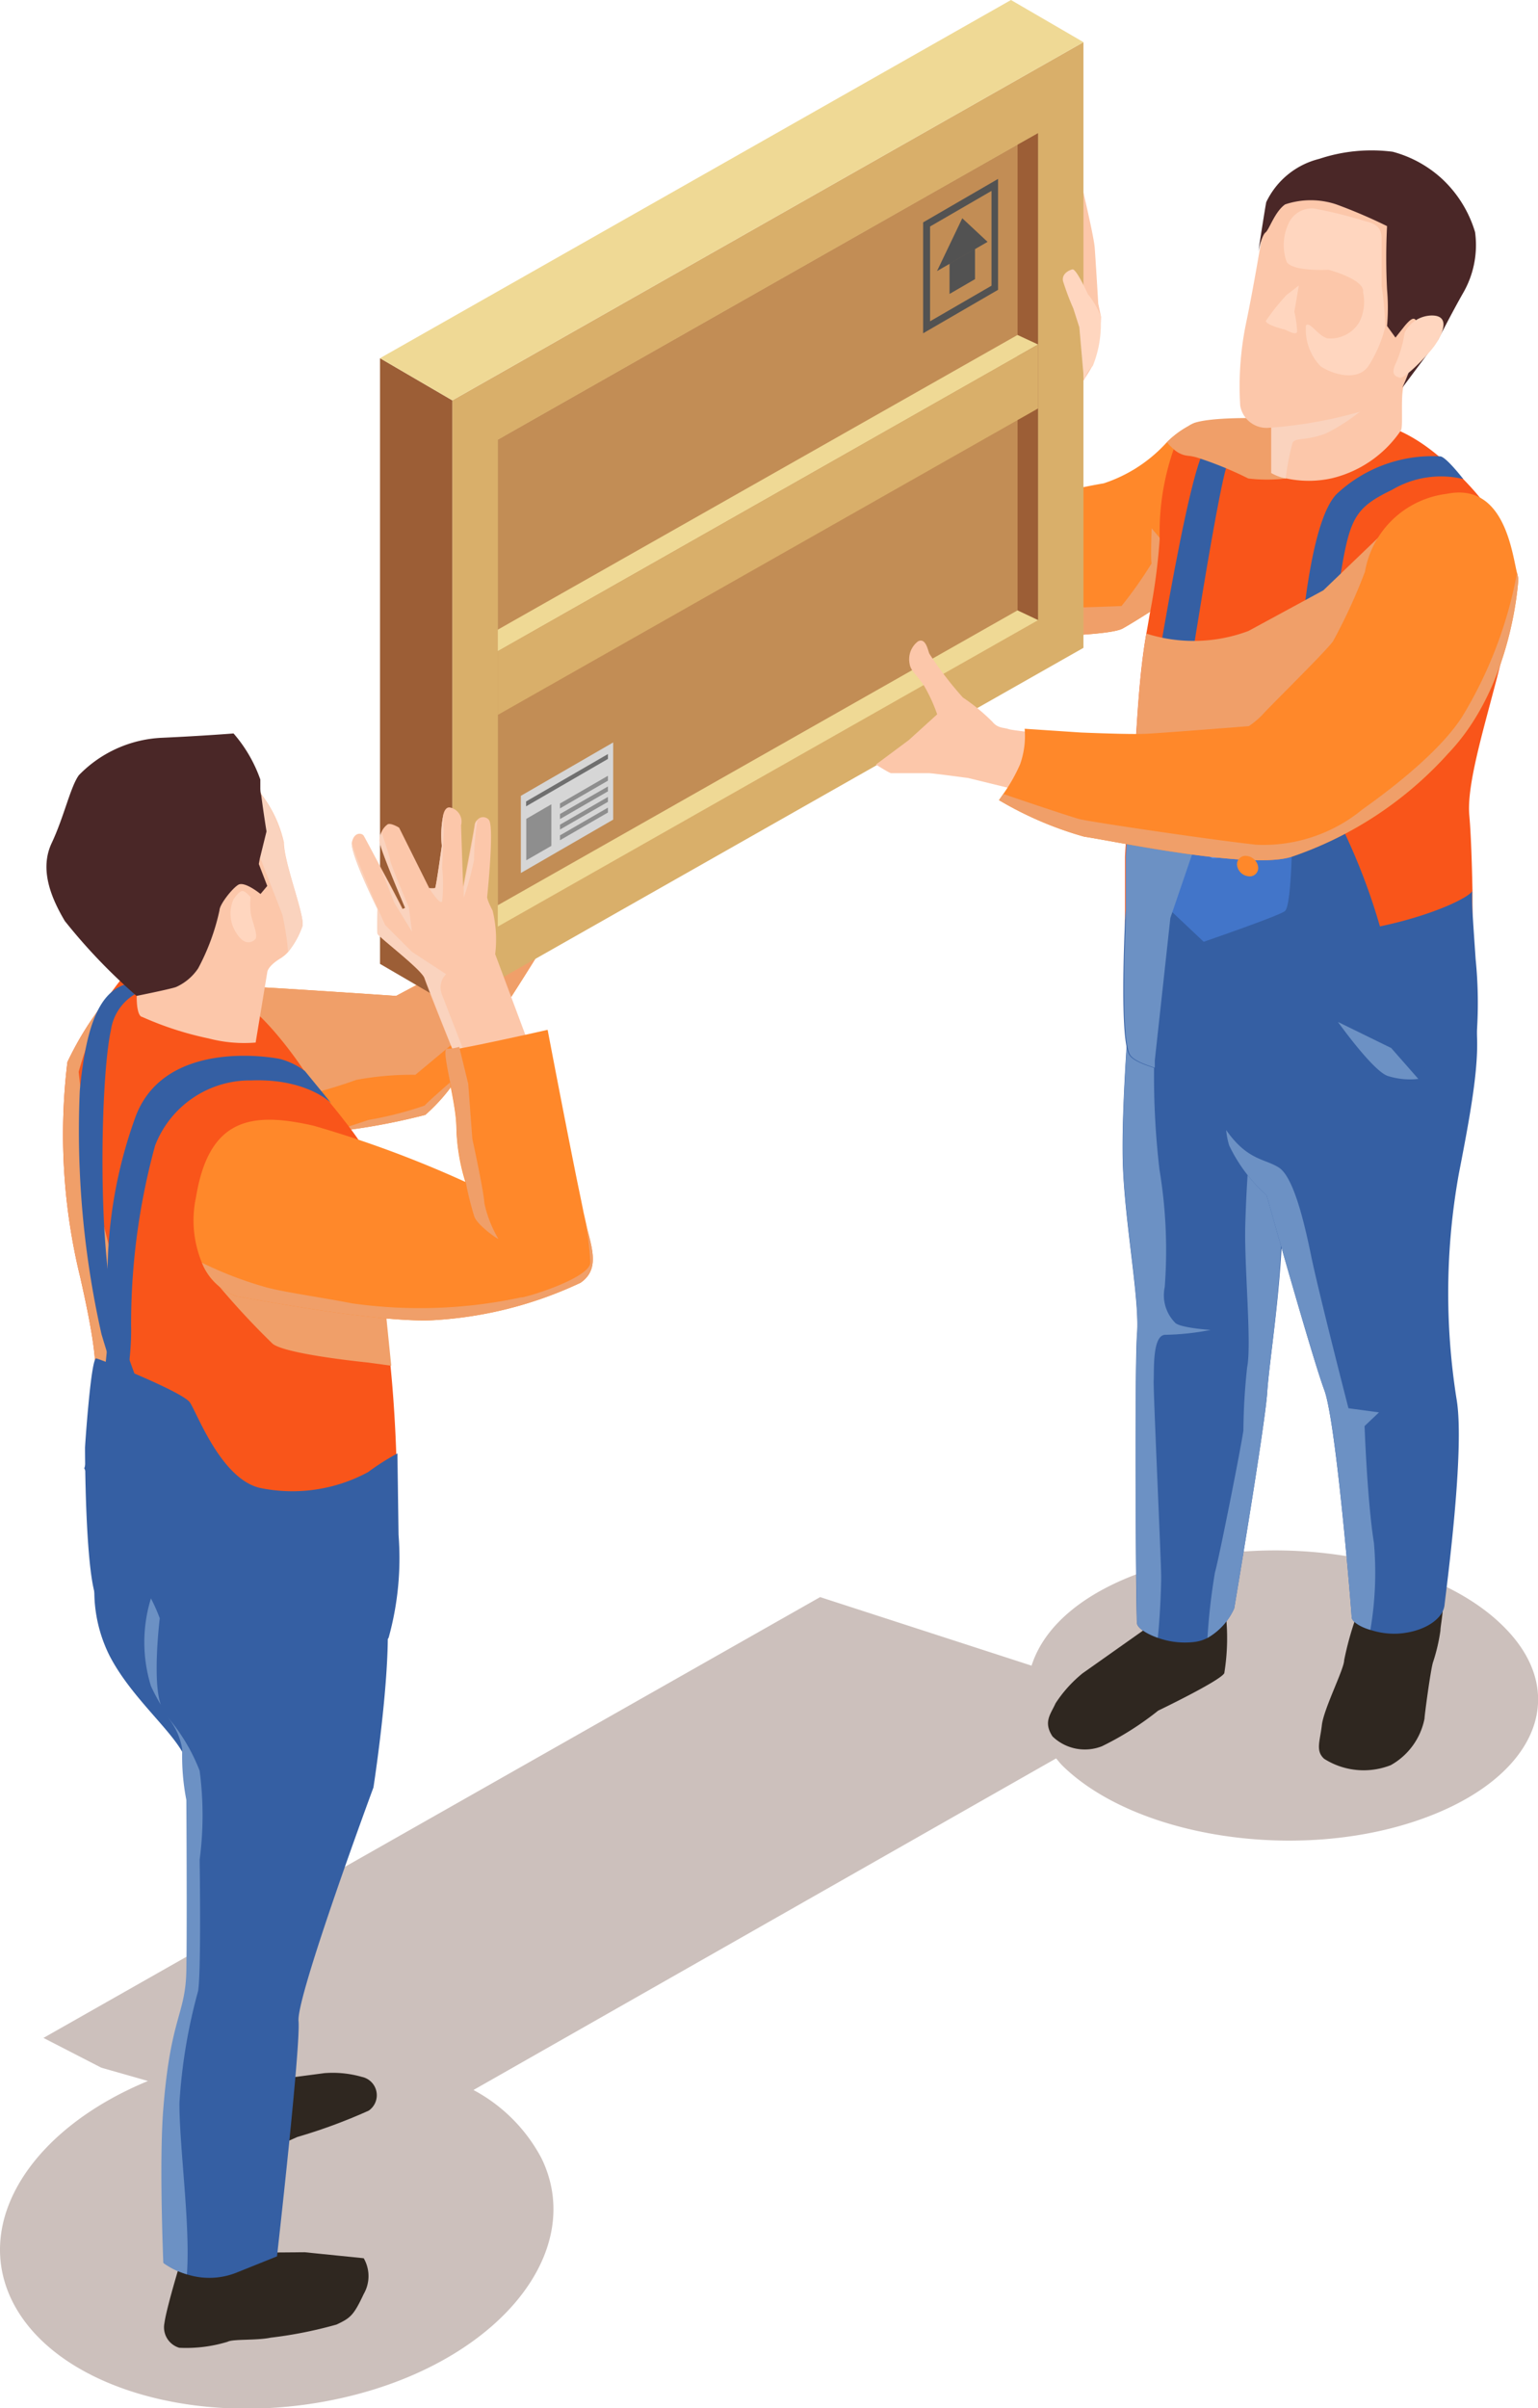
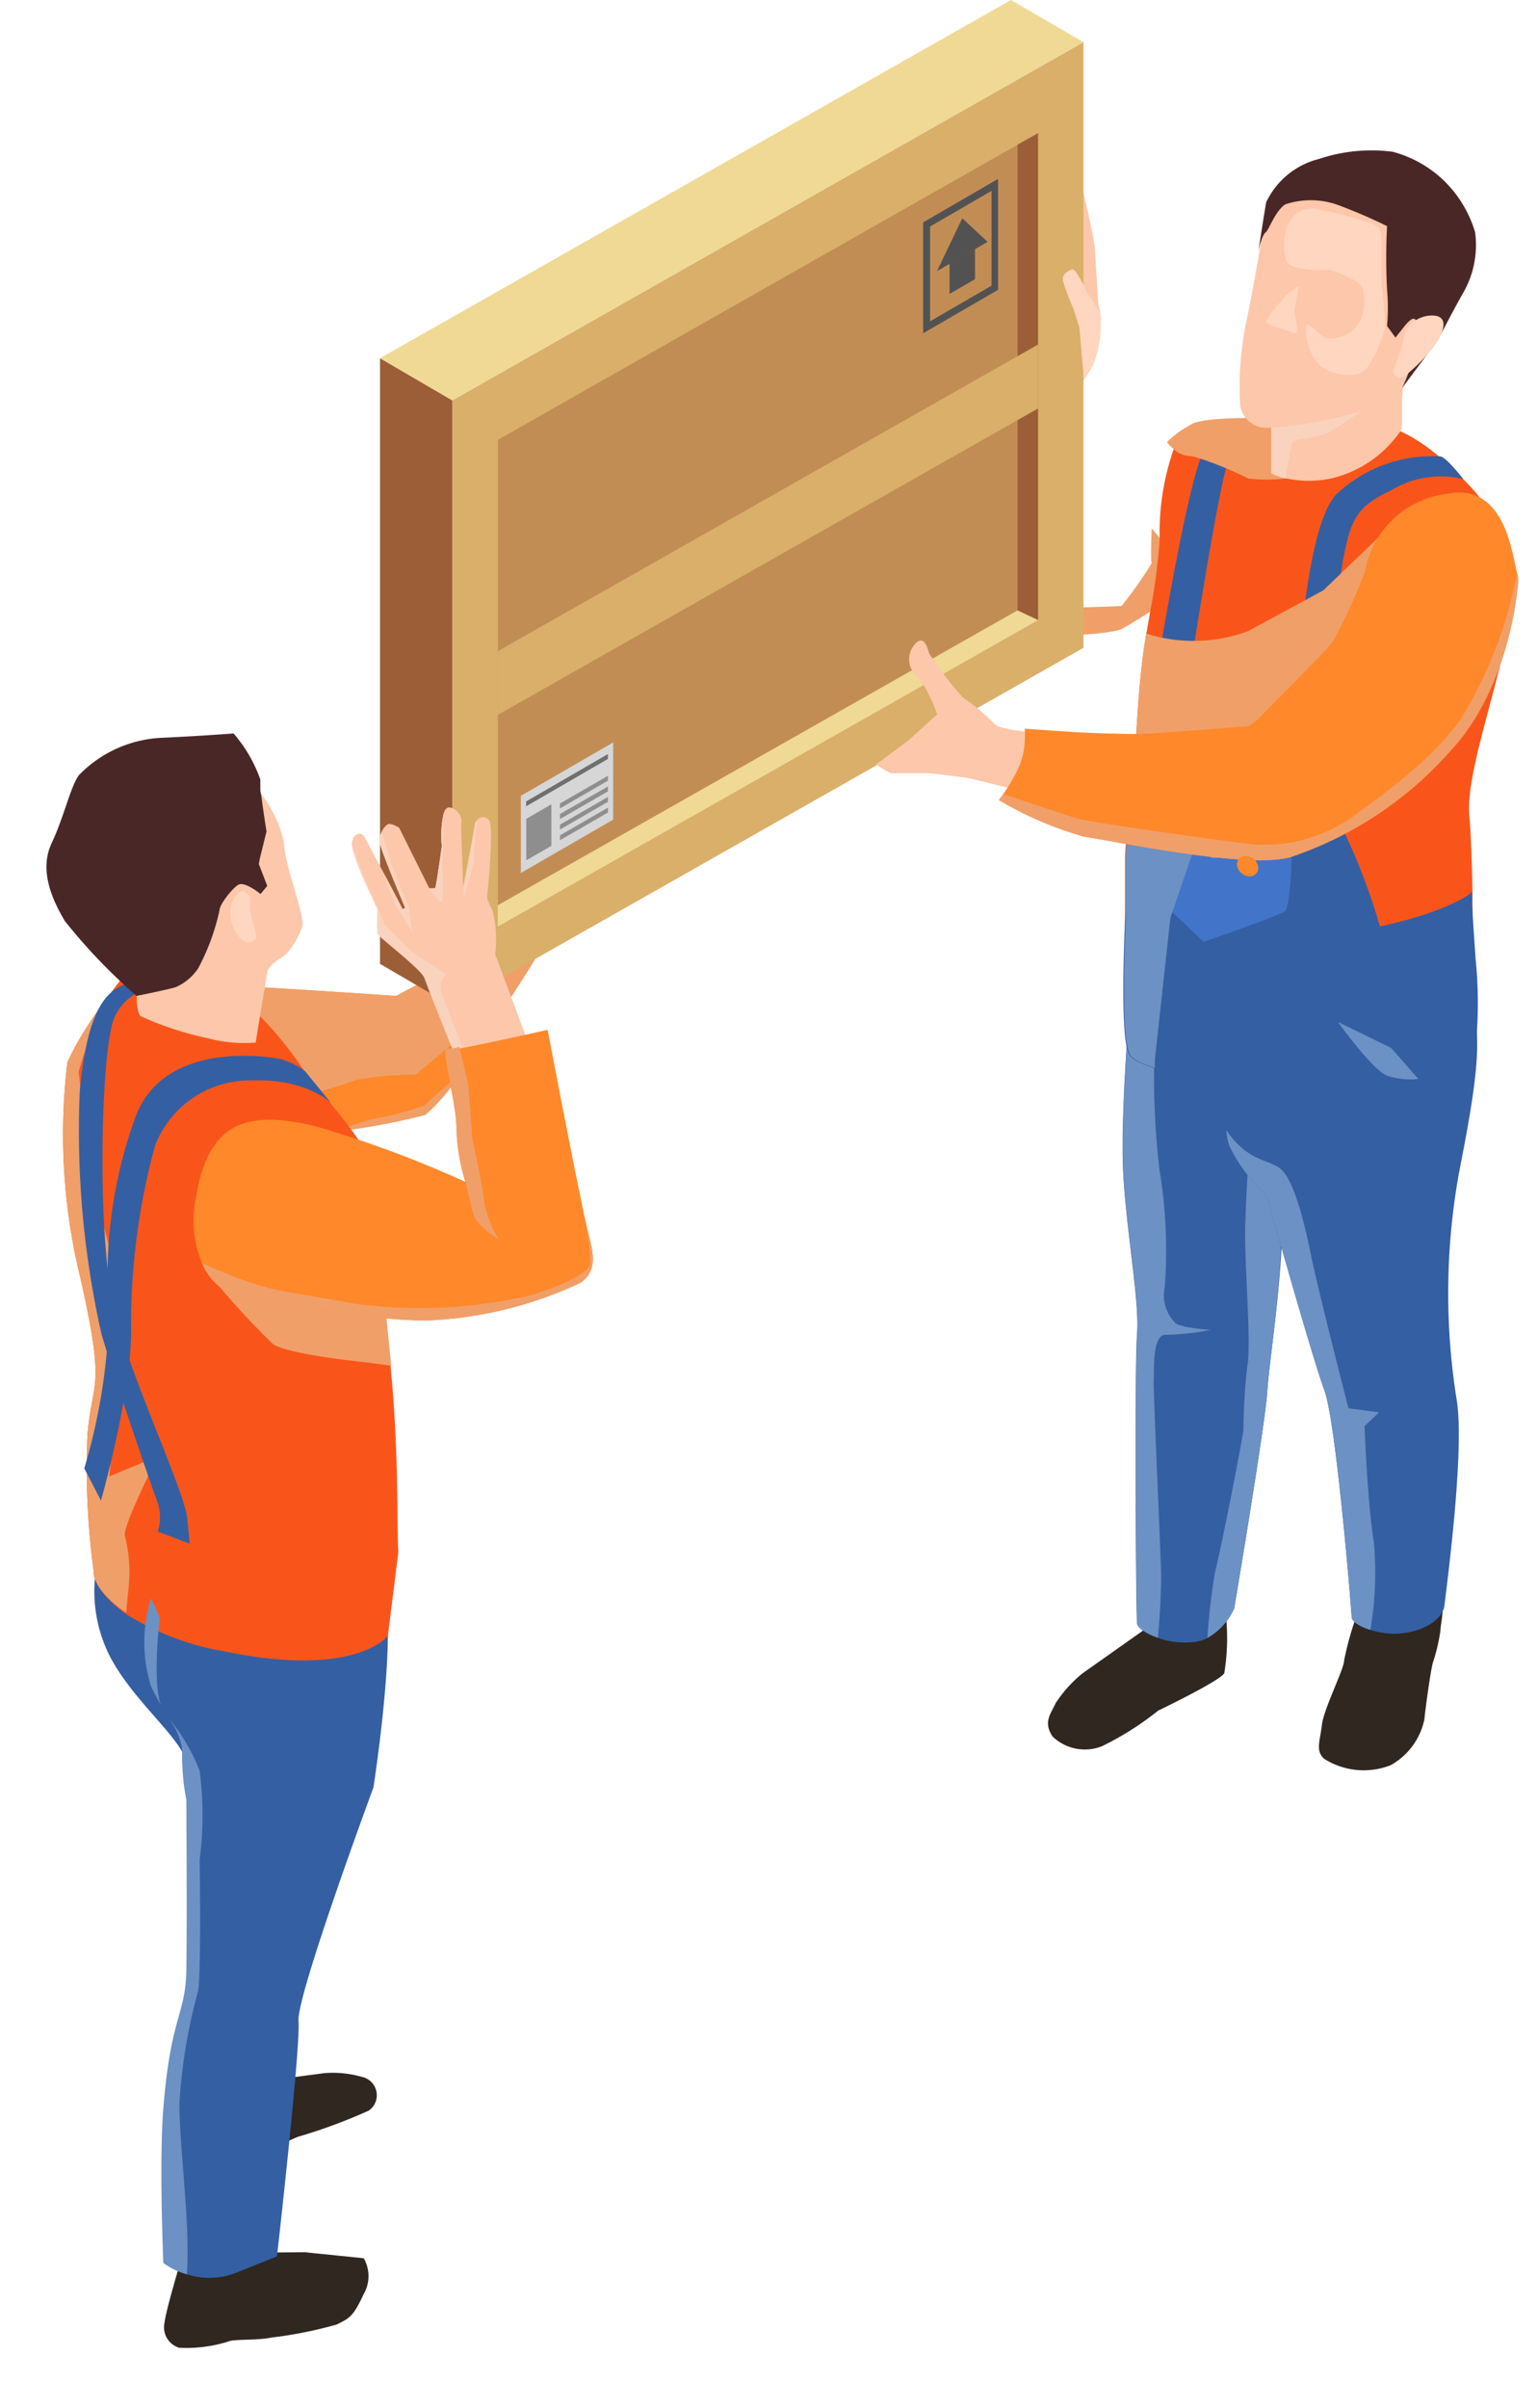
<svg xmlns="http://www.w3.org/2000/svg" viewBox="0 0 82.12 128.55">
  <defs>
    <style>.cls-1{isolation:isolate;}.cls-2{fill:#ccc0bc;}.cls-18,.cls-2,.cls-5,.cls-8{mix-blend-mode:multiply;}.cls-3{fill:#ff882a;}.cls-4{fill:#fcc7aa;}.cls-5{fill:#f09f69;}.cls-6{fill:#2f2720;}.cls-7{fill:#355fa3;}.cls-8{fill:#6c91c4;}.cls-9{fill:#f9551a;}.cls-10{fill:#d9af6a;}.cls-11{fill:#efd995;}.cls-12{fill:#9c5e36;}.cls-13{fill:#c28d55;}.cls-14{fill:#d6d6d6;}.cls-15{fill:#6f6f6f;}.cls-16{fill:#8e8e8e;}.cls-17{fill:#525252;}.cls-18{fill:#fad3be;}.cls-19{fill:#4a2727;}.cls-20{fill:#ffd6bf;}.cls-21{fill:#4275c9;}.cls-22{fill:#6597eb;}</style>
  </defs>
  <g class="cls-1">
    <g id="Layer_2" data-name="Layer 2">
      <g id="layer">
-         <path class="cls-2" d="M80.23,86.77C76.4,83,68,81.66,61.55,83.73c-3.55,1.13-5.78,3-6.47,5.18L43.79,85.25,2.32,108.78l3.09,1.59,2.49.71c-6.16,2.54-9.35,7.44-7.26,11.72,2.38,4.84,10.63,7.06,18.43,5s12.21-7.75,9.84-12.6a8.77,8.77,0,0,0-3.63-3.64L56.39,93.86c.12.14.22.27.35.4,3.83,3.74,12.2,5.1,18.68,3S84.06,90.51,80.23,86.77Z" />
-         <path class="cls-3" d="M64.56,30.69s-1.83,1.17-3.21,2c-.64.41-1.19.74-1.41.86-.71.39-5,.47-6.42.41s-3.71-1.05-3.71-2c0-.44,0-1.68.16-2.94A14,14,0,0,1,50.45,26c.43-1,5.48.47,5.48.47a30.18,30.18,0,0,1,3-.67,7.82,7.82,0,0,0,3.36-2.18l0,0a5,5,0,0,1,1.13-.85l.37-.19h0L64,24.45l.41,4.45Z" />
        <path class="cls-4" d="M57.68,9.56s.72,3,.77,3.65.19,3,.19,3l.15.71a11.25,11.25,0,0,1-.44,2.57c-.14.27-1,1.73-1.44,1.81s-1.84-8.32-1.55-8.9A31.09,31.09,0,0,1,57.68,9.56Z" />
        <path class="cls-5" d="M64.56,30.69s-1.83,1.17-3.21,2c-.64.41-1.19.74-1.41.86-.71.39-5,.47-6.42.41s-3.71-1.05-3.71-2c0-.44,0-1.68.16-2.94.67.74,1.45,1.66,2.34,2.78,0,0,2.89.58,3.34.64s4.23-.09,4.23-.09a22,22,0,0,0,1.61-2.28c-.06-.13,0-1.87,0-1.87l1.22,1.45a10,10,0,0,1,1.69-.83Z" />
        <path class="cls-6" d="M16.27,120.22l3.15.32a1.91,1.91,0,0,1,0,1.91c-.54,1.15-.71,1.28-1.45,1.63a22.6,22.6,0,0,1-3.52.7c-.76.16-2,.06-2.3.22a7.56,7.56,0,0,1-2.58.32A1.14,1.14,0,0,1,8.78,124c.12-.89,1-3.73,1-3.73Z" />
        <path class="cls-6" d="M14.21,111.07l3.11-.41a5.65,5.65,0,0,1,2,.2,1,1,0,0,1,.37,1.8,29.21,29.21,0,0,1-3.82,1.41l-3,1.34Z" />
        <path class="cls-7" d="M5.2,83.36a7.69,7.69,0,0,0,.64,5C7.12,90.86,9.76,92.8,10,94.2s4.25,1.57,4.25,1.57S13,83.91,12.68,83.87,5.2,83.36,5.2,83.36Z" />
        <path class="cls-7" d="M19.94,95.41s-4.12,11.13-4,12.47-1.15,12.56-1.15,12.56l-2.14.86a3.92,3.92,0,0,1-2.64.11,4.2,4.2,0,0,1-1.26-.61s-.23-5.46,0-8.23c.39-4.94,1.19-5,1.23-7.4s0-9.08,0-9.08a12.19,12.19,0,0,1-.22-2.71A3.58,3.58,0,0,0,8.9,91.6c-.41-.62-.9-1.32-1.32-2h0a8.87,8.87,0,0,1-.53-1,8,8,0,0,1,0-4.69l0-.08s12.89-1,13.49,1.43S19.94,95.41,19.94,95.41Z" />
        <path class="cls-8" d="M10.66,99.27s.09,5.87-.08,7a28.94,28.94,0,0,0-1,6c0,2.4.59,6.5.4,9.13a4.2,4.2,0,0,1-1.26-.61s-.23-5.46,0-8.23c.39-4.94,1.19-5,1.23-7.4s0-9.08,0-9.08a12.19,12.19,0,0,1-.22-2.71A3.58,3.58,0,0,0,8.9,91.6a9.89,9.89,0,0,1,1.76,2.92A18.23,18.23,0,0,1,10.66,99.27Z" />
        <path class="cls-3" d="M29.12,50.3c-.17.29-1.18,1.93-2.37,3.76-.72,1.1-1.5,2.27-2.18,3.24a9.67,9.67,0,0,1-1.86,2.21,34.64,34.64,0,0,1-4.93.9c-1.59.22-3,.38-3,.38l-1.87-2L9.73,55.34s3.41-2.65,3.95-2.65,7.47.47,7.47.47l1.24-.66,2.07-6S29.5,49.63,29.12,50.3Z" />
        <path class="cls-5" d="M24.57,57.3a9.67,9.67,0,0,1-1.86,2.21,34.64,34.64,0,0,1-4.93.9l1.9-.63a19,19,0,0,0,3-.77C22.75,58.9,23.65,58.11,24.57,57.3Z" />
        <path class="cls-5" d="M29.12,50.3c-.17.29-1.18,1.93-2.37,3.76l.05-.54-4.62,3.85a16.25,16.25,0,0,0-3.15.27,25.94,25.94,0,0,1-2.87.85,7.91,7.91,0,0,1-3.2.3L9.73,55.34s3.41-2.65,3.95-2.65,7.47.47,7.47.47l1.24-.66,2.07-6S29.5,49.63,29.12,50.3Z" />
        <path class="cls-9" d="M20.71,87.32S19,89.59,12,88.15a14.48,14.48,0,0,1-5.28-2C4.84,84.78,5,83.86,5,83.86a40.77,40.77,0,0,1-.33-7.28c.25-3,1-2.29-.39-8.42a32.08,32.08,0,0,1-.68-11.47A16.86,16.86,0,0,1,5.8,53.21l0-.05c.35-.48.6-.8.6-.8s4.16-.24,6.08.8,4,4.36,4,4.36,3.14,3.56,3.24,4.42c.11,1,.27,2.55.46,4.34.2,2,.44,4.34.67,6.62.47,4.72.33,8.76.42,9.94Z" />
        <polygon class="cls-10" points="57.85 2.25 57.85 34.58 24.15 53.7 24.15 21.37 57.85 2.25" />
        <polygon class="cls-11" points="55.43 7.1 55.43 33.1 26.58 49.46 26.58 23.47 54.33 7.72 55.43 7.1" />
        <polygon class="cls-12" points="55.43 7.1 54.33 7.72 54.33 32.58 55.43 33.1 55.43 7.1" />
        <polygon class="cls-13" points="54.33 7.72 54.33 32.58 26.58 48.32 26.58 23.47 54.33 7.72" />
        <polygon class="cls-14" points="27.81 46.6 32.74 43.75 32.74 39.63 27.81 42.48 27.81 46.6" />
        <polygon class="cls-15" points="28.09 43.04 32.46 40.51 32.46 40.25 28.09 42.78 28.09 43.04" />
        <polygon class="cls-16" points="29.9 43.15 32.46 41.67 32.46 41.41 29.9 42.89 29.9 43.15" />
        <polygon class="cls-16" points="28.1 45.92 29.44 45.15 29.44 42.93 28.1 43.71 28.1 45.92" />
        <polygon class="cls-16" points="29.9 43.72 32.46 42.24 32.46 41.98 29.9 43.45 29.9 43.72" />
        <polygon class="cls-16" points="29.9 44.28 32.46 42.8 32.46 42.54 29.9 44.02 29.9 44.28" />
        <polygon class="cls-16" points="29.9 44.85 32.46 43.37 32.46 43.11 29.9 44.59 29.9 44.85" />
        <path class="cls-17" d="M49.29,11.87l4-2.32v5.92l-4,2.32Zm3.65-1.68-3.28,1.9v5.06l3.28-1.9Z" />
        <polygon class="cls-17" points="52.06 14.9 50.7 15.69 50.7 14.07 52.06 13.28 52.06 14.9" />
        <polygon class="cls-17" points="52.73 12.91 50.03 14.47 51.38 11.65 52.73 12.91" />
        <polygon class="cls-12" points="24.15 21.37 24.15 53.7 20.29 51.45 20.29 19.12 24.15 21.37" />
        <polygon class="cls-11" points="24.15 21.37 57.85 2.25 53.98 0 20.29 19.12 24.15 21.37" />
        <path class="cls-4" d="M16.14,49.46a4.52,4.52,0,0,1-.77,1.37,1.8,1.8,0,0,1-.4.33c-.7.43-.7.74-.7.74l-.62,3.75a7.47,7.47,0,0,1-2.51-.22,17.28,17.28,0,0,1-3.55-1.15c-.11,0-.3-.23-.29-1.12,0-.28,0-.63.06-1.06.19-1.83,1.91-7.36,2.74-8a27,27,0,0,0,2.7-3.38s.55.72,1.12,1.59c0,0,.05.08.07.13a6.52,6.52,0,0,1,1.17,2.53C15.16,46.08,16.33,49,16.14,49.46Z" />
-         <path class="cls-18" d="M16.14,49.46a4.52,4.52,0,0,1-.77,1.37c0-.66-.29-2-.29-2l-1.17-3-.23-.58.24-2.93,0-.32c0,.14,0,.29.05.45a6.52,6.52,0,0,1,1.17,2.53C15.16,46.08,16.33,49,16.14,49.46Z" />
        <path class="cls-4" d="M28.38,56.12s-3.34,1.74-3.52,1.5a3.9,3.9,0,0,1-.2-.41c-.52-1.19-1.84-4.53-2-5S20.19,50,20.16,49.84s0-1.31,0-1.31-1.49-3-1.37-3.57.54-.5.63-.35.48.89.95,1.77h0c.55,1,1.13,2.14,1.13,2.14l.13-.06s-1.35-3.16-1.37-3.56a1,1,0,0,1,.11-.49A1,1,0,0,1,20.7,44c.18-.09.61.18.61.18l1.61,3.23a1.42,1.42,0,0,0,.31,0c.05,0,.36-2.26.36-2.26a5.4,5.4,0,0,1,.1-1.74c.07-.22.19-.35.37-.3a.77.77,0,0,1,.56.94c0,.17.11,3.28.11,3.28s.59-3.06.61-3.3a.44.44,0,0,1,.15-.27.4.4,0,0,1,.61,0c.31.33-.09,4.13-.09,4.13s0,.16.29.71a6.41,6.41,0,0,1,.14,2.33Z" />
        <path class="cls-5" d="M20.89,72.9l-1.24-.17s-4.36-.43-5.09-1a41.69,41.69,0,0,1-3.1-3.36l6.18-2.85,2.58.75C20.42,68.29,20.66,70.62,20.89,72.9Z" />
        <path class="cls-5" d="M6.67,82a7.46,7.46,0,0,1,.22,2.41c0,.22-.1,1-.15,1.68C4.84,84.78,5,83.86,5,83.86a40.77,40.77,0,0,1-.33-7.28c.25-3,1-2.29-.39-8.42a32.08,32.08,0,0,1-.68-11.47A16.86,16.86,0,0,1,5.8,53.21a20.46,20.46,0,0,0-1.6,4s.51,4.56.56,5.16,2.09,7.27,1.91,8.9-.84,7.54-.84,7.54l2.61-1.08S6.51,81.5,6.67,82Z" />
        <path class="cls-7" d="M8.72,52.69A2.69,2.69,0,0,0,5.92,55c-.55,2.48-.76,11.87.35,15.63S9.89,79.75,10,81.07l.13,1.33-1.71-.65a2.44,2.44,0,0,0,0-1.53c-.29-.78-2.17-6.21-3-9a49.36,49.36,0,0,1-1.16-13c.32-3.36,1-5.17,2.36-5.65a17.16,17.16,0,0,1,2.49-.66Z" />
        <path class="cls-19" d="M13.82,46.12l.45,1.17-.36.43s-.85-.7-1.19-.49-1,1.06-1,1.36a11.84,11.84,0,0,1-1.14,3.1,2.79,2.79,0,0,1-1.19,1c-.4.13-2.1.47-2.1.47h0a30.32,30.32,0,0,1-3.83-4c-.74-1.25-1.36-2.76-.7-4.16s1-3,1.45-3.62a6.58,6.58,0,0,1,4.46-2c2.19-.1,3.8-.23,3.8-.23a7.55,7.55,0,0,1,1.43,2.46c0,.11,0,.25,0,.4s0,.29.05.45c.11.87.28,1.92.28,1.92l-.36,1.46Z" />
        <path class="cls-20" d="M13.61,50.15s-.46.51-1-.36A1.89,1.89,0,0,1,12.47,48s.31-.47.49-.44.42.33.42.33a3.76,3.76,0,0,0,0,.77C13.38,49,13.85,50,13.61,50.15Z" />
        <path class="cls-18" d="M21.64,48.47s-1.35-3.16-1.37-3.56a1,1,0,0,1,.11-.49c.16.55.44,1.3.45,1.49s1,2.52,1,2.52L22,49.74l-.95-1.56s-.32-.84-.71-1.79c.55,1,1.13,2.14,1.13,2.14Z" />
        <path class="cls-18" d="M22.92,47.41a1.42,1.42,0,0,0,.31,0c.05,0,.36-2.26.36-2.26a5.4,5.4,0,0,1,.1-1.74,5.64,5.64,0,0,0,0,.89c0,.22-.08,2-.08,2a9.16,9.16,0,0,1,0,1.82C23.47,48.31,22.92,47.41,22.92,47.41Z" />
        <path class="cls-18" d="M23.59,53.07,25,56.71c-.11.17-.21.34-.32.5-.52-1.19-1.84-4.53-2-5S20.19,50,20.16,49.84s0-1.31,0-1.31-1.49-3-1.37-3.57c.1.66,1.77,4.41,1.77,4.41L22,50.81,23.82,52A1,1,0,0,0,23.59,53.07Z" />
        <path class="cls-18" d="M25.49,43.78a14.63,14.63,0,0,0-.18,2.14,15.79,15.79,0,0,1-.55,2l0-.53s.59-3.06.61-3.3A.44.44,0,0,1,25.49,43.78Z" />
        <path class="cls-3" d="M31,68.47a21.27,21.27,0,0,1-7.88,2c-3.15.15-10.2-1.26-10.44-1.26a3.13,3.13,0,0,1-1.9-1.81,5.92,5.92,0,0,1-.31-3.52c.7-4.24,3-4.54,6.28-3.79a59,59,0,0,1,8.1,3,10.38,10.38,0,0,1-.48-2.84c0-1.47-.86-4.18-.5-4.18.07,0,.31,0,.65-.1,1.45-.26,4.72-1,4.72-1s.92,4.83,1.58,8.09h0v0c.13.63.25,1.2.34,1.66h0c.12.52.2.91.25,1.09C31.73,67,31.86,67.87,31,68.47Z" />
        <path class="cls-5" d="M31,68.47a21.27,21.27,0,0,1-7.88,2c-3.15.15-10.2-1.26-10.44-1.26a3.13,3.13,0,0,1-1.9-1.81,20,20,0,0,0,3.49,1.33c1.09.28,2.91.52,4.52.84a26,26,0,0,0,4.52.24,25.53,25.53,0,0,0,4.52-.56c.1.06,3.64-1,3.69-1.85a14.81,14.81,0,0,0-.36-2.6c.12.52.2.91.25,1.09C31.73,67,31.86,67.87,31,68.47Z" />
        <path class="cls-5" d="M26.61,66.13c-.07,0-1.1-.72-1.28-1.18A16.67,16.67,0,0,1,24.85,63a10.38,10.38,0,0,1-.48-2.84c0-1.47-.86-4.18-.5-4.18.07,0,.31,0,.65-.1L25,57.85l.22,2.94s.61,2.78.64,3.42A6.37,6.37,0,0,0,26.61,66.13Z" />
-         <polygon class="cls-11" points="26.58 34.76 26.58 33.61 54.33 17.88 55.43 18.39 26.58 34.76" />
        <polygon class="cls-10" points="26.58 38.16 26.58 34.76 55.43 18.39 55.43 21.8 26.58 38.16" />
        <path class="cls-6" d="M61.38,86.79,57.8,89.32a6.91,6.91,0,0,0-1.44,1.6c-.26.58-.67,1-.16,1.77a2.49,2.49,0,0,0,2.64.52,16.07,16.07,0,0,0,3-1.9s3.33-1.6,3.53-2a11.69,11.69,0,0,0,.12-2.72c0-.44-.91-.25-1.1-.27S61.38,86.79,61.38,86.79Z" />
        <path class="cls-7" d="M67.66,74.34c-.12,1.79-1.76,11.51-1.76,11.51a3.43,3.43,0,0,1-1.43,1.58,2,2,0,0,1-.66.21,4.26,4.26,0,0,1-2-.22c-.63-.22-1.07-.53-1.1-.76-.06-.43-.14-13.68,0-15.47s-.62-5.72-.75-8.86c-.1-2.46.2-6.75.34-8.5,0-.49.07-.79.07-.79l8.53,1.3s0,3.76,0,7.33c0,1.61-.4,2.53-.42,3.7C68.37,69.14,67.78,72.54,67.66,74.34Z" />
        <path class="cls-8" d="M67.66,74.34c-.12,1.79-1.76,11.51-1.76,11.51a3.43,3.43,0,0,1-1.43,1.58,33.44,33.44,0,0,1,.4-3.49c.23-.81,1.38-6.61,1.52-7.58a33.14,33.14,0,0,1,.2-3.38c.25-1.23-.16-5.43-.1-7.57.05-1.85.17-3.42.24-4.23,0-.13,0-.2,0-.2a12.92,12.92,0,0,1,2.12.69c0,1.61-.4,2.53-.42,3.7C68.37,69.14,67.78,72.54,67.66,74.34Z" />
        <path class="cls-8" d="M62,84.17c0,.51-.05,2-.18,3.25-.63-.22-1.07-.53-1.1-.76-.06-.43-.14-13.68,0-15.47s-.62-5.72-.75-8.86c-.1-2.46.2-6.75.34-8.5.4-.28.66-.43.66-.43L61.62,57a42.76,42.76,0,0,0,.29,5.44,26.22,26.22,0,0,1,.28,6.26,2.09,2.09,0,0,0,.55,1.9c.24.28,1.9.39,1.9.39a14.11,14.11,0,0,1-2.39.26c-.74-.05-.62,1.95-.65,2.43S62,83.34,62,84.17Z" />
        <path class="cls-6" d="M72.35,86.48a16.55,16.55,0,0,0-.58,2.14c0,.47-1.09,2.59-1.19,3.46s-.35,1.37.12,1.8a3.94,3.94,0,0,0,3.56.34,3.65,3.65,0,0,0,1.8-2.48c0-.17.32-2.57.45-3a9.66,9.66,0,0,0,.4-1.7c0-.4.43-2.11-.21-2.34S72.35,86.48,72.35,86.48Z" />
        <path class="cls-7" d="M77.89,62.67a36.09,36.09,0,0,0-.12,12c.47,2.69-.56,10.23-.64,11S76,87.12,74.64,87.2A4.07,4.07,0,0,1,73.17,87c-.62-.18-1-.48-1-.68s-.82-10.41-1.46-12.12-3.08-10.4-3.08-10.4a8.37,8.37,0,0,1-2-2.66,4.09,4.09,0,0,1-.16-.82,41.08,41.08,0,0,1-.06-5l5.14-3.77s7.32.13,8,2S78.75,58.26,77.89,62.67Z" />
        <path class="cls-9" d="M80.55,33.56c-.73,3.59-2.27,7.83-2.1,9.93.09,1,.14,2.54.17,4v0a.15.15,0,0,1,0,.06v.13c0,.07,0,.17,0,.3,0,1.36,0,2.52.06,2.88,0,.77.3,3.52.07,3.88a2.76,2.76,0,0,1-.91.67A11.56,11.56,0,0,1,70.28,58a42.7,42.7,0,0,1-8.62-1.38,3.06,3.06,0,0,1-.76-.29c-.62-.43-.68-.66-.68-.83s-.09-3.41-.15-6.35v0c0-1.33,0-2.57,0-3.42a20.42,20.42,0,0,1,.25-2.4.38.38,0,0,1,0-.1c.37-2.64.33-6.19.88-9.37.07-.37.13-.74.19-1.09a32.16,32.16,0,0,0,.53-4,13.46,13.46,0,0,1,.73-4.74,2.88,2.88,0,0,1,.82-1.19,1.44,1.44,0,0,1,.37-.19h0a12,12,0,0,1,2.89-.25c1.28,0,2.61.08,3.42.15a4.19,4.19,0,0,1,.71.1c.3.12,2.7-1.2,6.21,1.92S81.28,30,80.55,33.56Z" />
        <path class="cls-7" d="M69.82,22.32s-3.63.06-4.36,2.68-2.92,17.25-2.92,17.25l-1.71-.62S63.19,25.85,64.31,24s2.24-1.64,2.24-1.64Z" />
        <path class="cls-7" d="M78.63,47.53v-.06A.15.15,0,0,1,78.63,47.53Z" />
        <path class="cls-7" d="M78.83,55.43c-5.07,3.24-7.67,3.08-9.84,2.83A50.72,50.72,0,0,1,61.62,57c-.71-.22-1.21-.46-1.34-.72-.5-.95-.23-6.58-.21-7.14v0l.43-5.93v-.06l.17-2.47A12,12,0,0,0,64.88,42a54.17,54.17,0,0,0,6,.67,33.06,33.06,0,0,1,2.8,6.78c3-.63,4.86-1.62,4.92-1.89a.25.25,0,0,1,0,.09c0,.07,0,.17,0,.3,0,.56.08,1.62.19,3.25A23.25,23.25,0,0,1,78.83,55.43Z" />
        <path class="cls-8" d="M71.44,54.55s1.85,2.6,2.65,2.88a3.92,3.92,0,0,0,1.64.16l-1.45-1.65Z" />
        <path class="cls-7" d="M76.9,24.36a7.48,7.48,0,0,0-5.52,2C69,28.74,69,44,69,44l1.59.23a98.48,98.48,0,0,1,.73-11.92c.71-4.49.72-5.06,3-6.16a5.13,5.13,0,0,1,3.81-.58S77.21,24.38,76.9,24.36Z" />
-         <path class="cls-3" d="M61.05,41a.69.69,0,0,0,.6.6.44.44,0,0,0,.53-.46.68.68,0,0,0-.59-.61A.45.45,0,0,0,61.05,41Z" />
+         <path class="cls-3" d="M61.05,41a.69.69,0,0,0,.6.6.44.44,0,0,0,.53-.46.68.68,0,0,0-.59-.61A.45.45,0,0,0,61.05,41" />
        <path class="cls-21" d="M69,44s0,4.2-.38,4.62c-.19.22-4.35,1.65-4.35,1.65l-2.65-2.5a21.76,21.76,0,0,1,0-5.28C61.88,42.08,69.13,43,69,44Z" />
        <path class="cls-22" d="M68.22,43.18s1,.27,1,.66A2.61,2.61,0,0,1,69,45.1a20,20,0,0,1-4.27.71c-.09-.09-3.29-1.69-3.28-2s-.11-1.49.07-1.56S63.53,42.27,68.22,43.18Z" />
        <path class="cls-8" d="M73.36,82.36A18.18,18.18,0,0,1,73.17,87c-.62-.18-1-.48-1-.68s-.82-10.41-1.46-12.12-3.08-10.4-3.08-10.4a8.37,8.37,0,0,1-2-2.66,4.09,4.09,0,0,1-.16-.82c1.14,1.63,2.06,1.52,2.81,2S69.59,65,70,67s2,8.17,2,8.17l1.63.22-.77.73S73,80.1,73.36,82.36Z" />
        <path class="cls-5" d="M80.08,32.64s-3.72,5.2-4.63,6S65,41.83,65,41.83l-.07.18a12,12,0,0,1-4.21-1.36l-.17,2.47-.22.07c.37-2.64.33-6.19.88-9.37a8.33,8.33,0,0,0,5.45-.14l4-2.17,3-2.88Z" />
        <path class="cls-8" d="M64.88,42l-2.39,7-.83,7.6,0,.39c-.71-.22-1.21-.46-1.34-.72-.5-.95-.23-6.58-.21-7.14v0c0-1.33,0-2.57,0-3.42a20.42,20.42,0,0,1,.25-2.4l.23-.11.41-.23c-.12.06-.26.11-.41.17l.17-2.47A12,12,0,0,0,64.88,42Z" />
        <path class="cls-5" d="M68.65,25.54a8.4,8.4,0,0,1-2,0A19.18,19.18,0,0,0,64,24.45a2.57,2.57,0,0,0-.56-.12,1.32,1.32,0,0,1-.82-.4,1.9,1.9,0,0,1-.31-.33,5,5,0,0,1,1.13-.85,1.44,1.44,0,0,1,.37-.19h0c1.23-.38,4.76-.24,6.3-.1C70.33,23.69,70.19,25.22,68.65,25.54Z" />
        <path class="cls-4" d="M54.36,42.18l-2.66-.65s-1.91-.26-2.12-.26-1.91,0-2,0-.81-.46-.81-.46l1.76-1.31,1.51-1.37a8.66,8.66,0,0,0-.68-1.49c-.38-.6-.74-.82-.79-1.2a1.2,1.2,0,0,1,.44-1.2c.41-.23.53.45.61.65a18.9,18.9,0,0,0,1.79,2.34A10.22,10.22,0,0,1,53,38.54c.29.35.62.29.86.38s3.28.39,3.28.39,1,1.3.69,2.24a2.52,2.52,0,0,1-1,1.39Z" />
        <path class="cls-3" d="M81,30.58a2.82,2.82,0,0,1,.07.32s-.27,5.68-3.74,9.31a19.81,19.81,0,0,1-8.3,5.5c-2.11.77-9.62-.83-11.14-1.05a19,19,0,0,1-4.55-1.95l.23-.33a8.91,8.91,0,0,0,.9-1.59,4.52,4.52,0,0,0,.24-1.89l3,.2s2.56.11,3.45.07,5.52-.41,5.52-.41a4.64,4.64,0,0,0,.74-.62c.14-.2,3.44-3.43,3.76-3.92a29.38,29.38,0,0,0,1.7-3.7,5.06,5.06,0,0,1,4.37-4.16C80.33,25.73,80.73,29.52,81,30.58Z" />
        <path class="cls-5" d="M81,30.58a2.82,2.82,0,0,1,.07.32s-.27,5.68-3.74,9.31a19.81,19.81,0,0,1-8.3,5.5c-2.11.77-9.62-.83-11.14-1.05a19,19,0,0,1-4.55-1.95l.23-.33c1.49.51,3.7,1.25,4.1,1.35.63.15,6.65,1.05,9.4,1.36a8.32,8.32,0,0,0,5.67-1.88c.64-.46,4-2.82,5.36-5A22.67,22.67,0,0,0,81,30.58Z" />
        <path class="cls-20" d="M58.08,15.69s-.61-1.36-.82-1.31-.58.25-.5.63a14.14,14.14,0,0,0,.55,1.46l.32,1,.25,2.85a1.75,1.75,0,0,1,.47-.79,5.92,5.92,0,0,0,.41-2.69A4.6,4.6,0,0,0,58.08,15.69Z" />
        <path class="cls-4" d="M76.55,16.41c-.17,1.05-1.5,3.62-1.63,4.29s0,2-.11,2.26a6.19,6.19,0,0,1-3.7,2.57,5.7,5.7,0,0,1-2.46,0,2.62,2.62,0,0,1-.77-.29V22.6c0-.06,0-.3,0-.67.13-1.82.76-6.7,3.54-7.14C74.79,14.25,76.72,15.36,76.55,16.41Z" />
        <path class="cls-18" d="M73.36,21.31a10.1,10.1,0,0,1-2.57,1.83c-1.13.42-1.63.19-1.78.51a13.25,13.25,0,0,0-.36,1.89,2.62,2.62,0,0,1-.77-.29V22.6c0-.06,0-.3,0-.67a11,11,0,0,1,2-1.77C70.26,19.94,73.36,21.31,73.36,21.31Z" />
        <path class="cls-4" d="M74.28,19.67s-.84,1.95-1.61,2.29a23.5,23.5,0,0,1-5,.88,1.43,1.43,0,0,1-1.45-1.18,16.67,16.67,0,0,1,.3-4.35c.4-1.9.83-4.51.83-4.51s.71-2.4,1.86-2.74,4.24-1,6,0,1.34,7.06,1.34,7.06Z" />
        <path class="cls-19" d="M75,17.4l-.49.62-.45-.62a11.11,11.11,0,0,0,0-1.95,33.2,33.2,0,0,1,0-3.38,27.6,27.6,0,0,0-2.71-1.16,4.31,4.31,0,0,0-2.73,0c-.56.39-.85,1.35-1.05,1.5s-.38,1-.38,1,.36-2.34.42-2.62a4.27,4.27,0,0,1,2.83-2.31,8.83,8.83,0,0,1,3.92-.38A6.28,6.28,0,0,1,77,9.55a6.38,6.38,0,0,1,1.76,2.84,5.11,5.11,0,0,1-.65,3.27c-.57,1-1.32,2.47-1.32,2.47l-1.91,2.56s1-2.24.88-3S75.52,16.78,75,17.4Z" />
        <path class="cls-20" d="M75,17.76a1.64,1.64,0,0,1,1.45-.92c1.08,0,.51,1.12.12,1.65S75,20.22,74.75,20.16s-.51-.19-.22-.77A6.44,6.44,0,0,0,75,17.76Z" />
        <path class="cls-20" d="M68.7,15.74a11.41,11.41,0,0,0-1.11,1.39c0,.21.89.43,1,.46s.63.35.67.11a5.74,5.74,0,0,0-.15-1.06l.24-1.4Z" />
        <path class="cls-20" d="M72.78,15.6a2.38,2.38,0,0,1-.21,1.61,1.79,1.79,0,0,1-1.69.85c-.51-.13-.95-.93-1.15-.69a2.82,2.82,0,0,0,.78,2.18c.53.37,2,.91,2.6-.08a7.05,7.05,0,0,0,.85-2,16.86,16.86,0,0,0-.19-2.2c0-.05,0-2.2,0-2.52s-.06-.77-.83-.93a23.87,23.87,0,0,0-2.78-.69,1.36,1.36,0,0,0-1.38.85,2.68,2.68,0,0,0-.08,2c.34.53,2.23.42,2.23.42S72.89,14.91,72.78,15.6Z" />
        <path class="cls-7" d="M17.68,58.88s-1.29-1.32-4.26-1.21a5.43,5.43,0,0,0-5.14,3.48A36.07,36.07,0,0,0,7,70.79c.08,3.38-1.61,9.31-1.61,9.31L4.5,78.38a31.64,31.64,0,0,0,1.32-8.32A24.79,24.79,0,0,1,7.19,59.74c1.46-4.25,7.13-3.35,7.78-3.21a3.87,3.87,0,0,1,1.31.64Z" />
-         <path class="cls-7" d="M21.28,81.93l-.06-4.35a13.2,13.2,0,0,0-1.57,1,8.51,8.51,0,0,1-5.78.84c-2.07-.49-3.35-4-3.73-4.56s-4.72-2.29-5-2.35-.6,4.66-.6,4.76,0,6.14.55,7.88,7.24,3.52,9.52,3.65a24.25,24.25,0,0,0,5.62-.68l.52-.7A15.9,15.9,0,0,0,21.28,81.93Z" />
        <path class="cls-8" d="M8.59,91a9.93,9.93,0,0,1-.53-1,7.91,7.91,0,0,1,0-4.68,9.4,9.4,0,0,1,.47,1.06S8.12,89.74,8.59,91Z" />
        <path class="cls-3" d="M66.05,46.16a.68.68,0,0,0,.59.61.45.45,0,0,0,.54-.47.69.69,0,0,0-.6-.61A.45.45,0,0,0,66.05,46.16Z" />
      </g>
    </g>
  </g>
</svg>